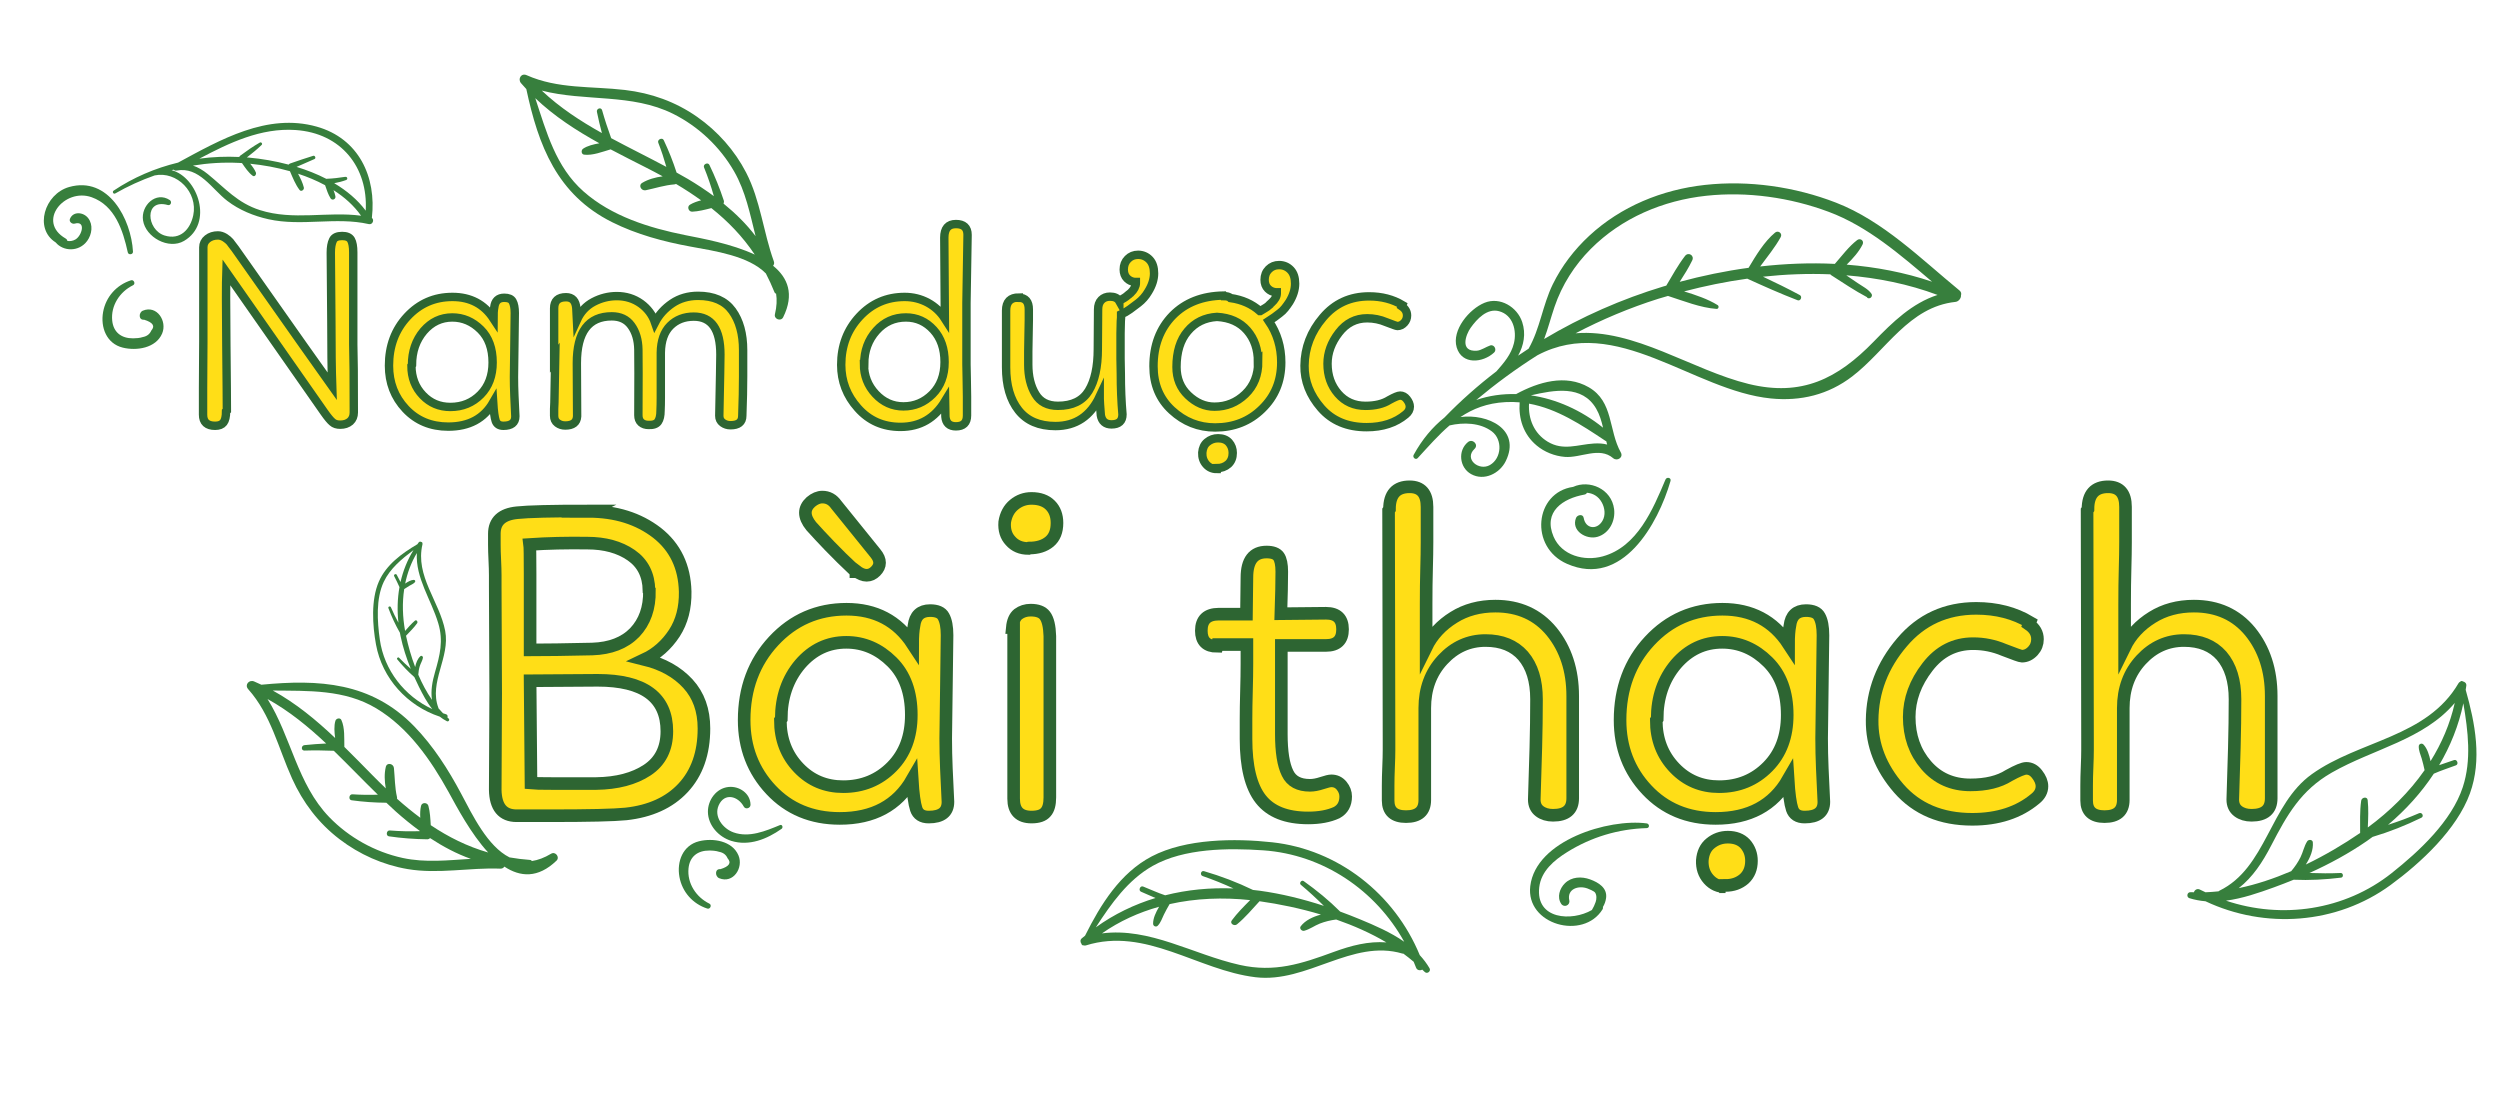
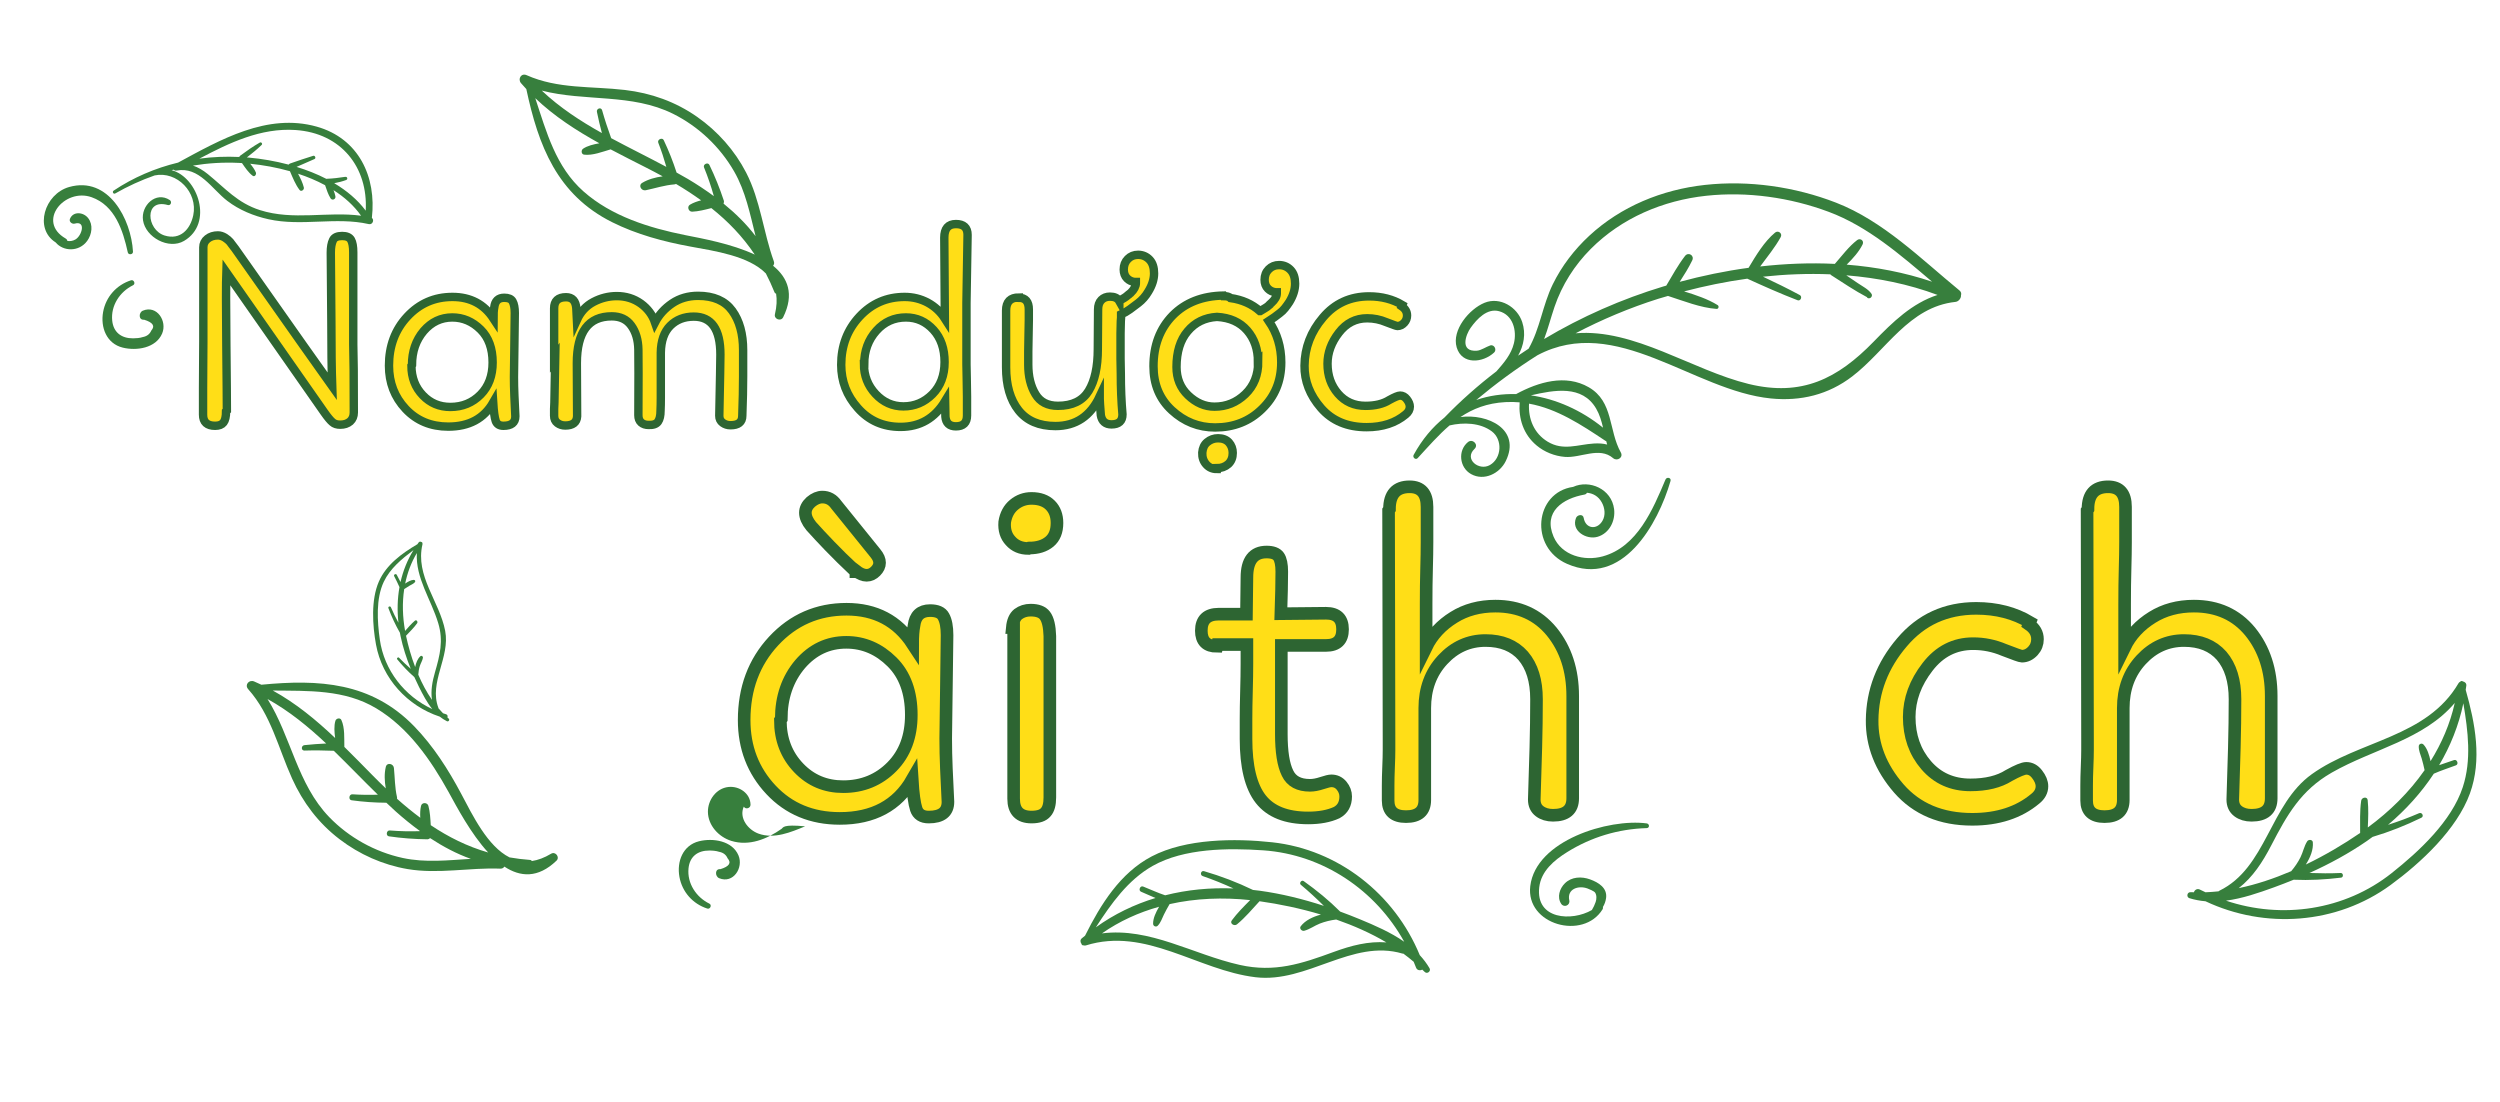
<svg xmlns="http://www.w3.org/2000/svg" version="1.1" id="Layer_1" x="0px" y="0px" width="595.28px" height="262.487px" viewBox="0 0 595.28 262.487" enable-background="new 0 0 595.28 262.487" xml:space="preserve">
  <path id="XMLID_62_" fill="#377F3D" d="M106.833,171.105c-0.106-0.09-0.203-0.193-0.307-0.286c0.13-0.257,0.055-0.643-0.309-0.746  c-0.248-0.07-0.488-0.158-0.732-0.237c-0.374-0.384-0.738-0.78-1.088-1.192c-0.005-0.04-0.003-0.078-0.02-0.121  c-2.279-6.069,2.841-12.008,1.627-18.306c-1.363-7.07-7.189-13.056-5.405-20.623c0.023-0.099,0.007-0.191-0.027-0.275  c0.016-0.123-0.082-0.244-0.212-0.252c-0.208-0.134-0.494-0.146-0.666,0.084c-0.107,0.142-0.202,0.289-0.305,0.433  c-3.698,2.187-7.423,4.872-9.184,8.913c-1.895,4.346-1.508,10.405-0.68,14.955c1.475,8.112,7.477,14.643,15.195,17.192  c0.519,0.416,1.082,0.783,1.697,1.089C106.8,171.922,107.164,171.386,106.833,171.105z M104.348,148.382  c1.269,4.22,0.401,7.618-0.769,11.671c-0.646,2.24-1.044,4.401-0.721,6.59c-1.277-1.841-2.35-3.877-3.258-5.983  c0.041-0.695,0.15-1.38,0.357-2.047c0.212-0.684,0.621-1.29,0.752-1.992c0.055-0.294-0.324-0.618-0.585-0.387  c-0.697,0.617-1.068,1.587-1.267,2.593c-0.942-2.489-1.663-5.032-2.179-7.449c0.908-0.963,1.886-1.905,2.65-2.98  c0.244-0.343-0.157-0.926-0.536-0.602c-0.851,0.727-1.594,1.587-2.335,2.437c-0.593-3.304-0.708-6.69-0.213-9.962  c0.408-0.276,0.818-0.546,1.245-0.793c0.464-0.268,0.959-0.453,1.315-0.859c0.194-0.221,0.009-0.564-0.275-0.55  c-0.675,0.033-1.4,0.441-2.053,0.888c0.52-2.544,1.423-5.001,2.781-7.273C98.92,137.65,102.638,142.695,104.348,148.382z   M90.438,152.287c-0.61-4.311-0.952-9.751,0.942-13.748c1.505-3.177,4.287-5.455,7.077-7.555c-1.472,2.382-2.484,4.946-3.09,7.605  c-0.308-0.576-0.596-1.167-0.906-1.734c-0.187-0.342-0.787-0.044-0.616,0.313c0.417,0.873,0.906,1.735,1.273,2.635  c-0.497,2.767-0.562,5.622-0.247,8.475c-0.652-1.196-1.257-2.418-1.791-3.68c-0.156-0.369-0.736-0.174-0.594,0.21  c0.755,2.032,1.663,3.988,2.741,5.863c0.051,0.277,0.098,0.554,0.156,0.83c0.561,2.659,1.402,5.25,2.429,7.766  c-0.966-0.849-1.906-1.726-2.8-2.656c-0.226-0.235-0.64,0.128-0.43,0.383c1.249,1.513,2.589,2.938,4.072,4.223  c0.358,0.793,0.728,1.58,1.117,2.357c0.905,1.81,1.881,3.69,3.166,5.273C96.348,165.79,91.477,159.628,90.438,152.287z" />
  <path id="XMLID_58_" fill="#377F3D" d="M88.546,51.886c1.135-9.756-3.12-18.925-13.149-21.738  c-11.786-3.306-22.935,3.131-32.991,8.567c-5.439,1.311-10.649,3.533-15.349,6.675c-0.41,0.274-0.053,0.922,0.384,0.672  c3.008-1.724,6.151-3.157,9.386-4.292c5.301-1.102,10.338,4.04,9.19,9.489c-0.696,3.306-3.069,5.992-6.838,4.814  c-4.311-1.348-4.911-8.862,0.769-7.257c0.728,0.206,1.067-0.794,0.478-1.181c-3.317-2.18-6.903,1.331-6.372,4.822  c0.616,4.049,6.109,7.057,9.769,4.907c7.088-4.165,3.328-15.17-2.951-16.843c0.154-0.041,0.308-0.088,0.462-0.127  c0.174,0.175,0.422,0.282,0.709,0.226c5.356-1.053,8.425,4.419,12.077,7.21c2.878,2.2,6.287,3.59,9.806,4.373  c7.932,1.764,16.049-0.625,23.893,1.157C88.737,53.569,89.175,52.339,88.546,51.886z M70.358,30.957  c10.92,0.73,17.302,8.925,16.725,19.203c-1.973-2.637-4.57-4.793-7.505-6.538c0.965-0.179,1.92-0.416,2.834-0.753  c0.48-0.177,0.3-0.841-0.202-0.763c-1.472,0.229-2.911,0.41-4.401,0.462c-0.03,0.001-0.058,0.018-0.088,0.024  c-2.253-1.16-4.658-2.104-7.103-2.855c1.43-0.604,2.853-1.227,4.265-1.869c0.431-0.196,0.134-0.909-0.314-0.767  c-1.839,0.58-3.673,1.182-5.49,1.827c-0.158,0.056-0.268,0.154-0.352,0.267c-3.231-0.86-6.479-1.4-9.491-1.676  c-0.152-0.014-0.304-0.016-0.456-0.029c1.215-0.941,2.426-1.921,3.52-2.981c0.293-0.284-0.081-0.766-0.433-0.566  c-1.604,0.907-3.154,2.015-4.64,3.105c-0.107,0.078-0.2,0.198-0.264,0.328c-3.179-0.151-6.361-0.024-9.499,0.402  C54.63,33.994,62.122,30.407,70.358,30.957z M61.889,50.027c-5.34-1.702-8.229-5.178-12.402-8.571  c-1.135-0.923-2.305-1.615-3.548-2.028c3.584-0.589,7.237-0.817,10.917-0.64c0.253,0.012,0.509,0.028,0.765,0.044  c0.752,1.087,1.526,2.255,2.531,3.012c0.51,0.384,0.953-0.339,0.774-0.777c-0.296-0.722-0.801-1.413-1.351-2.077  c3.046,0.301,6.286,0.879,9.466,1.78c0.66,1.532,1.306,3.183,2.295,4.468c0.39,0.506,1.145-0.052,1.016-0.586  c-0.27-1.113-0.81-2.217-1.383-3.291c2.235,0.736,4.412,1.642,6.442,2.737c0.356,1.067,0.727,2.204,1.301,3.119  c0.388,0.617,1.292,0.227,1.158-0.474c-0.093-0.486-0.262-0.977-0.451-1.466c2.59,1.655,4.851,3.667,6.558,6.087  C77.974,50.297,69.861,52.569,61.889,50.027z" />
  <path id="XMLID_57_" fill="#377F3D" d="M16.462,44.53c-5.867,1.664-8.405,9.906-3.221,13.184c1.823,2.198,5.569,2.31,7.514-0.342  c1.136-1.548,1.474-3.857,0.226-5.449c-1.132-1.445-3.578-1.676-4.33,0.204c-0.267,0.667,0.509,1.295,1.123,1.123  c2.779-0.777,1.738,2.879,0.179,3.776c-0.627,0.361-1.277,0.443-1.901,0.35c-0.048-0.228-0.177-0.44-0.42-0.58  c-6.987-4.022-0.296-12.126,6.184-9.834c5.559,1.966,7.468,7.911,8.613,13.133c0.151,0.688,1.278,0.545,1.238-0.168  C31.237,52.2,25.844,41.869,16.462,44.53z" />
  <path id="XMLID_53_" fill="#377F3D" d="M186.483,75.54c2.725-5.509,1.098-9.425-2.402-12.261c0.227-0.264,0.335-0.624,0.175-1.066  c-2.508-6.945-3.175-14.488-6.585-21.104c-2.731-5.298-6.793-9.86-11.669-13.279c-5.159-3.617-10.948-5.668-17.184-6.405  c-7.937-0.937-15.95-0.192-23.434-3.53c-1.278-0.57-2.165,0.919-1.323,1.906c0.411,0.482,0.835,0.945,1.261,1.405  c2.875,13.462,7.305,25.137,20.423,31.694c5.846,2.922,12.246,4.634,18.649,5.81c5.758,1.059,13.877,2.206,17.969,6.405  c0.74,1.433,1.437,2.923,2.066,4.508c0.067,0.17,0.213,0.268,0.37,0.303c0.229,1.424,0.165,3.041-0.28,4.897  C184.24,75.981,185.948,76.621,186.483,75.54z M160.264,27.096c6.039,3.007,11.184,7.872,14.539,13.72  c2.753,4.799,3.783,10.141,5.11,15.41c-2.163-2.866-4.802-5.446-7.63-7.744c0.104-0.237,0.134-0.511,0.06-0.734  c-0.964-2.91-2.096-5.731-3.431-8.491c-0.347-0.718-1.58-0.139-1.277,0.604c0.91,2.237,1.692,4.517,2.339,6.84  c-2.041-1.503-4.137-2.874-6.196-4.097c-0.881-0.523-1.782-1.013-2.677-1.513c-0.853-2.639-1.869-5.207-3.061-7.72  c-0.348-0.734-1.595-0.143-1.299,0.614c0.741,1.889,1.373,3.807,1.922,5.752c-4.355-2.336-8.803-4.508-13.134-6.838  c-0.793-2.192-1.53-4.404-2.162-6.649c-0.23-0.819-1.396-0.408-1.235,0.392c0.341,1.7,0.748,3.378,1.191,5.047  c-5.118-2.864-10.014-6.044-14.317-10.115C139.28,24.229,150.426,22.198,160.264,27.096z M163.136,55.98  c-8.561-1.714-17.518-4.497-24.187-10.39c-6.612-5.843-8.827-14.152-11.492-22.214c4.552,4.343,9.783,7.709,15.261,10.742  c-1.401,0.25-2.843,0.586-3.884,1.298c-0.508,0.347-0.445,1.323,0.252,1.411c2.007,0.254,4.386-0.701,6.312-1.259  c2.78,1.473,5.601,2.893,8.42,4.325c1.355,0.688,2.681,1.384,3.976,2.094c-1.728,0.233-3.46,0.699-4.875,1.553  c-1.011,0.61-0.192,1.978,0.833,1.763c2.318-0.487,4.441-1.203,6.835-1.395c0.137-0.011,0.258-0.061,0.374-0.113  c2.093,1.24,4.084,2.54,5.985,3.91c-0.955,0.239-1.867,0.564-2.653,1.033c-0.78,0.464-0.345,1.704,0.528,1.668  c1.491-0.062,3.039-0.465,4.563-0.854c3.966,3.162,7.446,6.752,10.331,11.072C174.186,58.032,167.167,56.787,163.136,55.98z" />
  <path id="XMLID_52_" fill="#377F3D" d="M34.013,73.973c-1.019,0.422-1.06,2.3,0.292,2.152c2.105,0.64,2.677,1.503,1.716,2.588  c-0.363,0.848-1.041,1.364-2.033,1.549c-0.711,0.238-1.571,0.298-2.322,0.3c-2.751,0.009-4.663-1.419-4.947-4.223  c-0.364-3.587,1.815-6.879,4.969-8.424c0.652-0.32,0.196-1.395-0.495-1.174c-3.45,1.105-5.986,3.945-6.639,7.537  c-0.667,3.671,0.814,7.533,4.664,8.492c3.294,0.82,7.912,0.133,9.392-3.363C39.856,76.463,37.366,72.584,34.013,73.973z" />
  <path id="XMLID_46_" fill="#377F3D" d="M337.568,109.082c2.593-2.819,4.967-5.538,7.589-7.784c3.27-0.765,7.289-0.673,10.075,1.427  c2.566,1.933,2.375,6.358-0.46,8.004c-2.582,1.499-6.257-1.417-3.675-3.84c1.073-1.007-0.455-2.524-1.561-1.622  c-2.458,2.006-2.043,6.061,0.736,7.614c3.103,1.734,6.818-0.128,8.269-3.093c3.707-7.573-4.341-11.352-10.788-10.482  c2.958-1.989,6.352-3.324,10.726-3.56c1.15-0.062,2.272-0.04,3.368,0.056c-0.29,3.895,0.893,7.635,4.034,10.264  c1.879,1.573,4.283,2.524,6.721,2.725c3.8,0.312,8.226-2.509,11.506,0.302c0.951,0.815,2.499-0.158,1.829-1.355  c-2.966-5.299-1.707-12.112-7.638-15.53c-5.543-3.195-12.012-1.225-17.201,1.575c-0.027,0.014-0.041,0.035-0.064,0.051  c-3.261-0.088-6.477,0.359-9.52,1.407c4.633-3.869,9.483-7.436,14.556-10.645c18.745-9.953,37.106,8.447,55.616,10.283  c7.1,0.704,13.672-0.896,19.36-5.256c8.081-6.193,13.501-16.552,24.584-17.739c0.736-0.079,1.367-0.878,1.304-1.569  c0.129-0.379,0.069-0.801-0.356-1.15c-9.184-7.532-18.161-16.548-29.398-20.911c-9.776-3.795-20.789-5.373-31.224-4.222  c-10.191,1.123-19.969,5.098-27.538,12.11c-3.554,3.293-6.562,7.215-8.69,11.572c-2.409,4.934-3.024,10.533-5.747,15.307  c-0.841,0.543-1.673,1.099-2.499,1.663c1.346-2.422,1.899-5.201,0.975-7.998c-1.19-3.602-5.283-6.09-8.967-4.592  c-3.639,1.479-7.854,6.5-6.634,10.622c1.244,4.204,6.237,3.714,8.916,1.221c0.703-0.654,0.022-2.003-0.94-1.681  c-0.981,0.328-2.158,1.175-3.156,1.248c-4.227,0.308-2.582-3.926-1.506-5.436c1.515-2.123,3.925-4.737,6.78-3.968  c3.33,0.897,4.266,4.645,3.534,7.64c-0.647,2.65-2.399,4.681-4.156,6.671c-4.395,3.363-8.547,7.034-12.39,11.01  c-2.813,2.252-5.31,5.194-7.33,8.896C336.286,108.91,337.077,109.616,337.568,109.082z M375.166,79.359  c6.269-3.278,12.832-6.048,19.697-8.218c0.757-0.239,1.536-0.449,2.303-0.676c3.659,1.176,7.74,2.823,11.567,3.09  c0.498,0.035,0.647-0.664,0.257-0.907c-2.332-1.451-5.201-2.402-7.987-3.264c4.885-1.283,9.923-2.319,15.039-3.029  c3.948,1.797,7.936,3.579,11.985,5.137c0.72,0.277,1.197-0.875,0.536-1.231c-2.872-1.548-5.819-2.985-8.777-4.378  c5.329-0.57,10.71-0.786,16.045-0.565c0.065,0.077,0.123,0.158,0.215,0.217c2.794,1.781,5.561,3.668,8.495,5.214  c0.073,0.22,0.311,0.309,0.523,0.277c0.3-0.045,0.403-0.127,0.572-0.376c0.123-0.181,0.127-0.465,0.011-0.651  c-0.701-1.125-2.245-1.859-3.325-2.606c-0.897-0.62-1.802-1.227-2.704-1.839c7.48,0.606,14.822,2.084,21.738,4.674  c-6.067,1.969-10.631,6.41-15.212,11.122c-8.587,8.835-17.133,13.155-29.743,10.081C402.886,88.139,389.145,78.184,375.166,79.359z   M367.676,80.725c0.939-2.499,1.595-5.078,2.472-7.658c1.772-5.215,4.751-9.899,8.635-13.798  c7.353-7.38,17.208-11.546,27.494-12.653c9.759-1.051,19.977,0.4,29.16,3.826c9.305,3.471,17.022,10.207,24.615,16.639  c-6.538-2.213-13.384-3.512-20.335-4.065c1.491-1.478,2.938-3.079,3.788-4.811c0.432-0.881-0.545-1.614-1.296-1.037  c-1.962,1.508-3.614,3.722-5.312,5.666c-5.912-0.299-11.876-0.045-17.78,0.617c1.691-2.308,3.547-4.541,4.889-6.992  c0.486-0.887-0.594-1.693-1.341-1.073c-2.576,2.139-4.539,5.432-6.308,8.384c-5.58,0.756-11.076,1.902-16.401,3.34  c1.077-1.667,2.138-3.353,2.988-5.117c0.569-1.182-0.936-2.069-1.723-1.044c-1.682,2.189-3.044,4.677-4.461,7.062  c-0.234,0.069-0.474,0.129-0.708,0.199C386.175,71.201,376.588,75.407,367.676,80.725z M364.082,96.114  c6.683,1.212,12.458,5.036,18.187,8.85c0.064,0.043,0.13,0.054,0.196,0.079c0.071,0.271,0.141,0.543,0.221,0.811  c-0.961-0.253-1.991-0.32-3.176-0.247c-3.839,0.235-7.286,1.807-10.989-0.437C365.254,103.191,363.867,99.72,364.082,96.114z   M364.52,94.135c5.589-1.281,12.222-2.535,15.548,3.167c0.82,1.404,1.264,2.955,1.638,4.538  C376.479,97.63,370.497,94.998,364.52,94.135z" />
-   <path id="XMLID_45_" fill="#377F3D" d="M186.109,197.352c-3.465,2.435-7.731,4.199-11.995,2.866  c-2.987-0.934-5.521-3.677-5.551-6.907c-0.026-2.813,1.968-5.598,4.867-5.92c2.608-0.29,5.26,1.543,5.278,4.238  c0.006,0.839-1.19,1.189-1.603,0.434c-1.382-2.531-4.604-3.385-5.977-0.303c-1.21,2.717,1.014,5.546,3.539,6.448  c3.711,1.325,7.647-0.34,11.064-1.75C186.276,196.234,186.529,197.057,186.109,197.352z" />
+   <path id="XMLID_45_" fill="#377F3D" d="M186.109,197.352c-3.465,2.435-7.731,4.199-11.995,2.866  c-2.987-0.934-5.521-3.677-5.551-6.907c-0.026-2.813,1.968-5.598,4.867-5.92c2.608-0.29,5.26,1.543,5.278,4.238  c0.006,0.839-1.19,1.189-1.603,0.434c-1.21,2.717,1.014,5.546,3.539,6.448  c3.711,1.325,7.647-0.34,11.064-1.75C186.276,196.234,186.529,197.057,186.109,197.352z" />
  <path id="XMLID_41_" fill="#377F3D" d="M340.387,230.544c-0.673-1.142-1.456-2.174-2.326-3.115  c-5.957-14.494-19.34-25.143-35.142-26.871c-8.863-0.969-20.568-0.884-28.668,3.355c-7.53,3.94-12.185,11.47-15.884,18.882  c-0.262,0.218-0.532,0.421-0.791,0.645c-0.418,0.362-0.356,0.911-0.07,1.293c0.034,0.249,0.279,0.422,0.514,0.373  c0.166,0.053,0.345,0.073,0.534,0.014c14.308-4.468,26.616,5.919,40.4,7.572c12.278,1.473,22.999-9.187,34.983-5.634  c0.085,0.025,0.158,0.017,0.235,0.021c0.841,0.618,1.653,1.264,2.442,1.93c0.185,0.459,0.386,0.909,0.555,1.376  c0.248,0.685,1.002,0.776,1.478,0.491c0.193,0.188,0.404,0.36,0.592,0.552C339.825,232.028,340.806,231.255,340.387,230.544z   M262.388,222.251c4.183-2.923,8.784-4.995,13.606-6.343c-0.771,1.316-1.457,2.767-1.427,4.069c0.013,0.549,0.697,0.857,1.096,0.454  c0.732-0.74,1.021-1.719,1.473-2.647c0.416-0.855,0.879-1.682,1.355-2.503c6.224-1.399,12.752-1.642,19.187-0.954  c-1.533,1.541-3.085,3.088-4.368,4.823c-0.572,0.773,0.604,1.465,1.23,0.949c1.962-1.616,3.641-3.625,5.368-5.503  c4.719,0.662,9.708,1.7,14.624,3.171c-1.907,0.52-3.722,1.365-4.813,2.791c-0.409,0.534,0.268,1.218,0.825,1.073  c1.332-0.348,2.442-1.217,3.728-1.718c1.255-0.489,2.558-0.793,3.889-0.966c4.175,1.459,8.236,3.244,11.951,5.448  c-4.253-0.323-8.355,0.738-12.574,2.288c-7.634,2.804-14.05,4.939-22.34,3.076C284.029,227.25,273.818,220.79,262.388,222.251z   M334.363,224.248c-3.22-2.255-6.968-3.874-10.573-5.367c-1.547-0.641-3.112-1.245-4.685-1.825  c-2.674-2.677-5.598-5.059-8.679-7.254c-0.518-0.369-1.161,0.476-0.678,0.879c1.911,1.592,3.725,3.279,5.49,5.021  c-4.979-1.63-10.078-2.892-15.268-3.608c-0.539-0.074-1.079-0.126-1.618-0.187c-3.753-1.817-7.641-3.297-11.651-4.47  c-0.757-0.221-1.055,0.92-0.323,1.17c2.5,0.855,4.932,1.849,7.323,2.941c-5.529-0.216-11.011,0.299-16.264,1.634  c-1.781-0.583-3.505-1.405-5.242-2.088c-0.71-0.279-1.201,0.914-0.518,1.227c1.133,0.519,2.307,0.991,3.458,1.505  c-5.031,1.53-9.822,3.828-14.202,6.984c3.657-5.653,7.657-11.313,13.562-14.643c7.427-4.189,17.937-4.276,26.311-3.692  C315.067,203.469,327.585,211.993,334.363,224.248z" />
  <path id="XMLID_37_" fill="#377F3D" d="M521.336,213.874c1.267,0.389,2.542,0.623,3.819,0.73c14.175,6.682,31.238,5.515,44.068-3.87  c7.197-5.264,15.779-13.222,18.899-21.815c2.901-7.988,1.257-16.687-1.011-24.654c0.047-0.338,0.109-0.67,0.149-1.01  c0.064-0.549-0.352-0.913-0.82-1.001c-0.193-0.16-0.491-0.123-0.631,0.071c-0.159,0.073-0.304,0.179-0.403,0.35  c-7.549,12.95-23.641,13.586-34.932,21.663c-10.057,7.195-10.78,22.296-22.024,27.758c-0.08,0.039-0.128,0.094-0.188,0.143  c-1.037,0.111-2.072,0.182-3.105,0.223c-0.446-0.214-0.898-0.411-1.338-0.641c-0.645-0.339-1.263,0.103-1.422,0.634  c-0.269-0.009-0.541,0.007-0.81-0.008C520.75,212.399,520.547,213.632,521.336,213.874z M584.509,167.379  c-1.116,4.979-3.115,9.613-5.765,13.861c-0.318-1.492-0.791-3.025-1.692-3.967c-0.38-0.397-1.093-0.162-1.115,0.404  c-0.041,1.04,0.406,1.957,0.699,2.947c0.269,0.911,0.486,1.835,0.689,2.762c-3.651,5.232-8.306,9.814-13.521,13.647  c0.092-2.172,0.195-4.361-0.03-6.507c-0.1-0.956-1.434-0.675-1.549,0.129c-0.358,2.516-0.242,5.133-0.25,7.684  c-3.93,2.695-8.314,5.294-12.935,7.524c1.057-1.67,1.827-3.519,1.671-5.307c-0.059-0.67-1.02-0.718-1.333-0.235  c-0.749,1.155-0.982,2.546-1.593,3.783c-0.597,1.208-1.354,2.311-2.219,3.336c-4.066,1.739-8.268,3.161-12.498,4.04  c3.357-2.631,5.67-6.181,7.739-10.171c3.744-7.22,7.04-13.123,14.416-17.341C565.162,178.288,577.057,176.168,584.509,167.379z   M530.03,214.458c3.898-0.507,7.757-1.841,11.426-3.17c1.574-0.571,3.137-1.18,4.69-1.813c3.78,0.173,7.545-0.042,11.3-0.5  c0.632-0.077,0.536-1.135-0.092-1.106c-2.484,0.114-4.962,0.092-7.44-0.003c4.775-2.156,9.39-4.663,13.704-7.636  c0.448-0.309,0.881-0.635,1.321-0.954c3.996-1.191,7.864-2.721,11.616-4.56c0.708-0.347,0.158-1.391-0.551-1.081  c-2.422,1.056-4.889,1.962-7.389,2.769c4.227-3.571,7.927-7.649,10.904-12.178c1.708-0.771,3.536-1.327,5.278-1.994  c0.713-0.273,0.27-1.485-0.446-1.255c-1.186,0.381-2.372,0.825-3.568,1.222c2.681-4.523,4.668-9.452,5.772-14.736  c1.114,6.639,1.979,13.517-0.133,19.958c-2.657,8.102-10.357,15.256-16.932,20.475C558.292,216.781,543.301,218.932,530.03,214.458z  " />
  <path id="XMLID_36_" fill="#377F3D" d="M392.098,197.182c-6.754,0.204-13.186,2.127-18.942,5.717  c-3.125,1.949-6.191,4.507-6.643,8.366c-0.906,7.714,7.79,8.189,12.535,5.42c0.371-0.591,0.656-1.229,0.897-1.912  c0.232-0.659,0.287-1.629-0.145-2.246c-0.241-0.344-1.474-0.848-1.784-0.963c-2.173-0.807-4.944,0.106-4.35,2.829  c0.256,1.173-1.262,1.825-1.927,0.813c-1.041-1.586-0.387-3.638,0.893-4.892c1.6-1.566,3.97-1.655,5.983-0.922  c2.028,0.739,4.129,2.027,3.815,4.431c-0.105,0.805-0.374,1.512-0.76,2.143c0.052,0.164,0.044,0.351-0.073,0.541  c-4.577,7.47-18.341,3.699-17.221-5.523c1.322-10.894,18.666-16.12,27.723-14.922C392.791,196.154,392.841,197.159,392.098,197.182z  " />
  <path id="XMLID_35_" fill="#377F3D" d="M397.772,114.531c-2.958,10.212-11.465,25.505-24.641,19.727  c-9.044-3.965-7.735-17.007,1.452-18.325c3.868-1.776,9.148,0.463,9.754,5.286c0.349,2.782-1.105,5.75-3.92,6.595  c-2.661,0.799-6.375-1.415-5.148-4.486c0.304-0.76,1.654-1.031,1.829,0c0.438,2.578,3.126,2.951,4.454,0.707  c0.796-1.345,0.588-3.074-0.141-4.393c-0.832-1.506-2.125-2.187-3.535-2.311c-0.103,0.212-0.294,0.381-0.612,0.438  c-5.088,0.917-9.889,4.049-7.335,10.025c1.918,4.486,7.307,5.903,11.715,4.683c8.234-2.277,11.928-11.175,14.923-18.279  C396.869,113.484,398.003,113.732,397.772,114.531z" />
  <path id="XMLID_31_" fill="#377F3D" d="M131.229,203.279c-1.635,0.985-3.157,1.534-4.584,1.746c-0.081-0.139-0.218-0.248-0.4-0.261  c-1.701-0.121-3.332-0.335-4.921-0.607c-5.239-2.632-8.785-10.025-11.533-15.195c-3.056-5.748-6.621-11.333-11.172-16.023  c-10.214-10.525-22.681-11.221-36.382-9.896c-0.567-0.267-1.137-0.531-1.721-0.777c-1.195-0.505-2.347,0.791-1.417,1.837  c5.443,6.126,7.152,13.99,10.444,21.273c2.586,5.722,6.29,10.621,11.296,14.446c4.732,3.616,10.309,6.11,16.184,7.113  c7.337,1.253,14.729-0.391,22.107-0.097c0.469,0.019,0.78-0.193,0.963-0.489c3.761,2.48,7.986,2.848,12.414-1.414  C133.375,204.099,132.249,202.664,131.229,203.279z M63.699,166.444c5.181,2.872,9.692,6.578,13.968,10.592  c-1.725,0.082-3.448,0.201-5.171,0.389c-0.81,0.089-0.85,1.324,0,1.296c2.33-0.076,4.662-0.041,6.991,0.052  c3.53,3.425,6.944,7.009,10.486,10.455c-2.019,0.064-4.039,0.041-6.064-0.094c-0.811-0.054-0.997,1.313-0.193,1.423  c2.755,0.377,5.51,0.571,8.284,0.586c0.747,0.702,1.486,1.413,2.251,2.095c1.788,1.593,3.727,3.177,5.777,4.669  c-2.41,0.085-4.819,0.028-7.227-0.164c-0.799-0.064-0.979,1.286-0.19,1.4c3.034,0.439,6.065,0.667,9.13,0.706  c0.235,0.003,0.487-0.109,0.682-0.279c3.045,2.002,6.301,3.738,9.687,4.935c-5.424,0.326-10.827,0.958-16.234-0.216  c-6.588-1.431-12.78-4.867-17.471-9.715C70.764,186.676,69.334,175.437,63.699,166.444z M116.243,202.991  c-4.99-1.446-9.464-3.678-13.676-6.504c-0.09-1.57-0.173-3.168-0.564-4.608c-0.229-0.844-1.542-0.884-1.749,0  c-0.209,0.891-0.243,1.859-0.183,2.841c-1.881-1.399-3.721-2.904-5.536-4.525c0.015-0.127,0.026-0.257-0.005-0.391  c-0.539-2.339-0.498-4.58-0.734-6.937c-0.104-1.042-1.656-1.41-1.932-0.261c-0.387,1.607-0.308,3.399-0.008,5.117  c-1.068-1.02-2.132-2.074-3.198-3.158c-2.217-2.255-4.423-4.515-6.667-6.72c-0.05-2.005,0.142-4.561-0.706-6.398  c-0.295-0.638-1.244-0.403-1.421,0.186c-0.364,1.207-0.248,2.684-0.064,4.094c-4.546-4.306-9.335-8.276-14.85-11.303  c8.49,0.105,17.081-0.293,24.648,4.245c7.632,4.577,12.991,12.275,17.211,19.919C108.794,192.187,112.101,198.501,116.243,202.991z" />
  <path id="XMLID_30_" fill="#377F3D" d="M171.242,209.111c-1.019-0.422-1.06-2.301,0.291-2.152c2.105-0.64,2.677-1.503,1.716-2.588  c-0.363-0.848-1.041-1.364-2.033-1.549c-0.711-0.238-1.571-0.298-2.322-0.3c-2.751-0.009-4.663,1.419-4.947,4.223  c-0.364,3.587,1.815,6.879,4.969,8.424c0.652,0.32,0.196,1.395-0.495,1.173c-3.45-1.105-5.986-3.945-6.639-7.537  c-0.667-3.671,0.814-7.533,4.664-8.492c3.294-0.82,7.912-0.133,9.392,3.363C177.085,206.621,174.595,210.499,171.242,209.111z" />
  <g id="XMLID_89_">
    <path id="XMLID_90_" fill="#FFDE17" stroke="#2D6532" stroke-width="2" stroke-miterlimit="10" d="M53.826,97.955   c0,1.232-0.201,2.112-0.602,2.64c-0.4,0.528-1.069,0.792-2.003,0.792c-1.915,0-2.872-0.88-2.872-2.64c0-1.275,0-3.365,0-6.269   c0-2.902,0.021-6.619,0.065-11.15v-7.72v-7.72v-6.994c0-0.835,0.334-1.518,1.003-2.045c0.668-0.528,1.492-0.792,2.473-0.792   c0.534,0,1.092,0.176,1.671,0.528c0.526,0.353,0.921,0.682,1.185,0.99c0.133,0.176,0.296,0.396,0.494,0.66   c0.197,0.264,0.449,0.594,0.757,0.99L72.12,82.12l6.977,9.832c-0.132-3.827-0.197-8.995-0.197-15.506l-0.132-16.297   c0-1.275,0.175-2.265,0.527-2.969c0.308-0.66,1.033-0.99,2.178-0.99c1.056,0,1.759,0.308,2.111,0.924   c0.352,0.616,0.527,1.606,0.527,2.969v21.906c0.044,1.276,0.076,3.266,0.1,5.971c0.021,2.705,0.032,6.126,0.032,10.261   c0,0.88-0.286,1.583-0.858,2.111c-0.616,0.527-1.408,0.792-2.375,0.792c-0.792,0-1.408-0.198-1.848-0.595   c-0.482-0.396-1.142-1.188-1.975-2.375L53.892,64.832c-0.088,2.464-0.088,8.139,0,17.023c0.044,4.487,0.076,8.04,0.1,10.656   c0.021,2.618,0.032,4.366,0.032,5.246L53.826,97.955z" />
    <path id="XMLID_92_" fill="#FFDE17" stroke="#2D6532" stroke-width="2" stroke-miterlimit="10" d="M122.38,89.773   c0,1.408,0.033,2.894,0.1,4.454c0.065,1.562,0.143,3.2,0.23,4.916c0,1.495-0.946,2.243-2.837,2.243   c-0.968,0-1.584-0.397-1.848-1.188c-0.264-0.792-0.462-2.244-0.594-4.356c-2.2,3.827-5.763,5.741-10.689,5.741   c-4.135,0-7.521-1.408-10.161-4.224c-2.639-2.814-3.959-6.245-3.959-10.293c0-4.662,1.452-8.555,4.355-11.679   c2.903-3.123,6.487-4.685,10.755-4.685c4.266,0,7.521,1.715,9.766,5.146c0-1.144,0.065-2.045,0.197-2.705   c0.176-1.495,0.968-2.244,2.376-2.244c1.011,0,1.671,0.287,1.979,0.858c0.352,0.616,0.527,1.54,0.527,2.771l-0.065,5.147   L122.38,89.773z M97.967,87.098c0,2.807,0.904,5.154,2.715,7.039c1.765,1.843,3.949,2.763,6.554,2.763   c2.869,0,5.275-0.986,7.218-2.96c1.897-1.929,2.847-4.472,2.847-7.63c0-3.332-0.949-5.941-2.847-7.828   c-1.942-1.929-4.193-2.894-6.754-2.894c-2.692,0-4.966,1.075-6.819,3.223c-1.854,2.193-2.781,4.89-2.781,8.091L97.967,87.098z" />
    <path id="XMLID_95_" fill="#FFDE17" stroke="#2D6532" stroke-width="2" stroke-miterlimit="10" d="M131.947,85.419v-4.883v-3.365   v-1.979v-1.188V73.41c0-1.759,0.945-2.639,2.838-2.639c1.494,0,2.309,0.88,2.441,2.639l0.14,2.771   c0.879-1.936,2.198-3.365,3.957-4.289c1.759-0.924,3.605-1.386,5.54-1.386c2.155,0,4.067,0.594,5.737,1.782   c1.627,1.188,2.748,2.684,3.364,4.487c0.926-1.803,2.294-3.321,4.104-4.553c1.765-1.188,3.816-1.782,6.155-1.782   c3.706,0,6.419,1.188,8.141,3.563c1.721,2.376,2.582,5.5,2.582,9.37v6.268c0,2.684-0.066,5.807-0.198,9.369   c0,1.496-0.934,2.244-2.805,2.244c-0.713,0-1.337-0.198-1.87-0.594c-0.534-0.396-0.802-0.945-0.802-1.65   c0.088-4.266,0.154-7.609,0.198-10.028c0.043-2.419,0.066-3.937,0.066-4.553c0-6.026-2.111-9.04-6.335-9.04   c-2.287,0-4.156,0.726-5.608,2.177c-1.451,1.452-2.2,3.586-2.243,6.4v6.73c0,1.496,0,2.838,0,4.025s-0.023,2.222-0.066,3.101   c0,1.145-0.197,2.002-0.594,2.573c-0.396,0.572-1.144,0.835-2.243,0.792c-0.748,0-1.342-0.198-1.781-0.594   c-0.44-0.396-0.66-0.967-0.66-1.716c0.044-8.093,0.044-13.305,0-15.637c-0.044-2.331-0.616-4.245-1.716-5.741   c-1.056-1.452-2.596-2.177-4.618-2.177c-5.543,0-8.313,3.718-8.313,11.151l0.065,12.669c-0.089,1.451-1.034,2.177-2.837,2.177   c-0.704,0-1.319-0.197-1.848-0.594c-0.527-0.396-0.792-0.967-0.792-1.716c0-0.57,0-1.121,0-1.649c0-0.527,0.021-1.032,0.066-1.518   l0.198-10.821L131.947,85.419z" />
    <path id="XMLID_97_" fill="#FFDE17" stroke="#2D6532" stroke-width="2" stroke-miterlimit="10" d="M230.126,72.09v12.933   c0,0.308,0,0.891,0,1.749s0.022,1.991,0.066,3.398c0.043,1.408,0.066,2.837,0.066,4.288c0,1.452,0,2.948,0,4.487   c0,1.716-0.881,2.573-2.64,2.573c-1.54,0-2.375-0.77-2.507-2.31l-0.066-3.695c-2.464,4.092-6.005,6.137-10.623,6.137   c-4.136,0-7.523-1.495-10.161-4.486c-2.64-2.947-3.959-6.378-3.959-10.293c0-4.53,1.451-8.357,4.355-11.481   c2.903-3.123,6.488-4.685,10.755-4.685c1.98,0,3.827,0.462,5.543,1.385c1.671,0.924,3.013,2.178,4.024,3.761l-0.132-19.267   c0-2.155,0.924-3.233,2.771-3.233c1.848,0,2.771,0.858,2.771,2.573L230.126,72.09z M205.713,86.672   c0,2.771,0.921,5.147,2.763,7.126c1.841,1.979,4.055,2.969,6.641,2.969c2.674,0,4.975-0.967,6.904-2.903   c1.929-1.934,2.894-4.486,2.894-7.653c0-3.167-0.878-5.718-2.63-7.654c-1.798-1.979-3.99-2.969-6.576-2.969   c-2.806,0-5.151,1.056-7.036,3.167c-1.929,2.156-2.893,4.795-2.893,7.917H205.713z" />
    <path id="XMLID_100_" fill="#FFDE17" stroke="#2D6532" stroke-width="2" stroke-miterlimit="10" d="M273.745,61.863   c0.7,0.749,1.051,1.826,1.051,3.233c0,1.408-0.462,2.86-1.386,4.354c-0.617,1.056-1.408,1.958-2.376,2.705   c-0.616,0.484-1.276,0.979-1.979,1.484c-0.704,0.506-1.408,0.914-2.111,1.221c0,0.221,0,0.462,0,0.726   c0,0.264-0.022,0.572-0.065,0.924c-0.045,0.968-0.066,1.925-0.066,2.87c0,0.947,0,1.903,0,2.871c0,0.968,0,2.012,0,3.134   c0,1.122,0.022,2.321,0.066,3.597c0,3.431,0.132,6.664,0.396,9.699c0,1.583-0.87,2.375-2.61,2.375   c-1.436,0-2.283-0.726-2.544-2.178l-0.196-2.573c-0.043-0.571-0.065-1.011-0.065-1.319c0-0.308,0-0.505,0-0.594   c-2.198,4.707-5.718,7.06-10.555,7.06c-3.87,0-6.794-1.253-8.773-3.761c-1.98-2.507-2.968-5.916-2.968-10.227v-6.796v-6.73   c0-2.067,1.011-3.101,3.035-3.101v0.066c1.583,0,2.375,0.924,2.375,2.771c0,0.66,0,1.507,0,2.54c0,1.034-0.023,2.255-0.066,3.662   c-0.044,1.408-0.065,2.695-0.065,3.86c0,1.166,0,2.189,0,3.068c0,2.815,0.571,5.169,1.716,7.059   c1.099,1.848,2.88,2.771,5.344,2.771c3.432,0,5.873-1.188,7.324-3.563c1.452-2.376,2.178-5.696,2.178-9.964l0.065-9.435   c0-0.967,0.262-1.716,0.788-2.244c0.524-0.528,1.203-0.792,2.035-0.792c1.094,0,1.838,0.353,2.233,1.056v-0.066   c0.524-0.308,0.918-0.539,1.181-0.693c0.263-0.154,0.568-0.385,0.919-0.693c0.043,0,0.143-0.076,0.296-0.231   c0.152-0.154,0.252-0.231,0.296-0.231c0.831-0.835,1.247-1.627,1.247-2.375v-0.264h-0.328c-0.701-0.088-1.292-0.374-1.772-0.858   c-0.526-0.528-0.788-1.231-0.788-2.111c0-1.012,0.328-1.848,0.985-2.507c0.655-0.66,1.466-0.99,2.429-0.99   C272.081,60.676,273.001,61.072,273.745,61.863z" />
    <path id="XMLID_102_" fill="#FFDE17" stroke="#2D6532" stroke-width="2" stroke-miterlimit="10" d="M307.324,64.305   c0.703,0.748,1.056,1.826,1.056,3.233c0,1.409-0.454,2.86-1.359,4.355c-0.345,0.528-0.701,1.023-1.066,1.485   c-0.367,0.461-0.79,0.869-1.27,1.22c-0.396,0.309-0.803,0.617-1.221,0.924c-0.419,0.309-0.869,0.617-1.353,0.924   c1.979,2.903,2.969,6.181,2.969,9.832c0,4.443-1.521,8.138-4.563,11.084c-2.998,2.948-6.723,4.421-11.175,4.421   c-3.924,0-7.362-1.362-10.316-4.091c-2.91-2.683-4.364-6.18-4.364-10.491c0-4.926,1.518-8.951,4.553-12.074   c3.035-3.079,7.06-4.662,12.074-4.751l0.066,0.132c0.792,0,1.341,0.155,1.65,0.462c2.771,0.396,5.103,1.43,6.994,3.101h0.065   c0.484-0.307,0.868-0.538,1.155-0.692c0.285-0.154,0.604-0.385,0.957-0.693c0-0.044,0.076-0.132,0.23-0.264   c0.153-0.132,0.253-0.22,0.297-0.264c0.88-0.792,1.319-1.561,1.319-2.31v-0.264h-0.329c-0.704-0.087-1.299-0.373-1.782-0.857   c-0.527-0.528-0.791-1.231-0.791-2.111c0-1.012,0.329-1.848,0.989-2.507c0.66-0.66,1.474-0.99,2.441-0.99   C305.651,63.117,306.575,63.513,307.324,64.305z M296.503,93.864c2.067-1.979,3.102-4.574,3.102-7.786l-0.066,0.066   c0-2.991-0.857-5.476-2.573-7.456c-1.716-1.979-4.113-3.057-7.192-3.233c-2.903,0.176-5.235,1.32-6.994,3.431   c-1.76,2.068-2.639,4.905-2.639,8.512c0,2.728,0.924,4.972,2.771,6.73c1.892,1.804,3.981,2.705,6.268,2.705   C291.993,96.834,294.435,95.844,296.503,93.864z M289.707,111.68c-1.013,0-1.848-0.374-2.508-1.122   c-0.659-0.748-0.968-1.672-0.924-2.771c0.088-1.101,0.483-1.937,1.188-2.508c0.748-0.616,1.605-0.924,2.574-0.924   c1.099,0,1.956,0.33,2.573,0.99c0.615,0.703,0.923,1.539,0.923,2.507c0,1.1-0.353,1.979-1.056,2.64   c-0.748,0.66-1.672,0.989-2.77,0.989V111.68z" />
    <path id="XMLID_106_" fill="#FFDE17" stroke="#2D6532" stroke-width="2" stroke-miterlimit="10" d="M333.782,72.948   c0.835,0.572,1.253,1.298,1.253,2.178c0,0.66-0.22,1.232-0.659,1.715c-0.484,0.528-1.034,0.791-1.649,0.791   c-0.177,0-1.056-0.307-2.64-0.923c-1.451-0.616-2.969-0.924-4.553-0.924c-2.728,0-4.972,1.144-6.73,3.431   c-1.804,2.332-2.705,4.795-2.705,7.39c0,2.815,0.835,5.191,2.508,7.126c1.671,1.937,3.849,2.903,6.532,2.903   c2.331,0,4.223-0.462,5.674-1.386c1.275-0.703,2.134-1.056,2.573-1.056c0.616,0,1.144,0.287,1.584,0.858   c0.483,0.616,0.726,1.21,0.726,1.781c0,0.704-0.33,1.319-0.989,1.848c-2.42,2.023-5.521,3.035-9.304,3.035   c-4.575,0-8.188-1.518-10.84-4.553c-2.671-3.079-3.984-6.444-3.94-10.096c0.045-4.266,1.514-8.093,4.408-11.481   c2.823-3.342,6.478-5.015,10.966-5.015c2.991,0,5.63,0.683,7.918,2.046L333.782,72.948z" />
  </g>
  <g id="XMLID_27_">
-     <path id="XMLID_66_" fill="#FFDE17" stroke="#2D6532" stroke-width="3" stroke-miterlimit="10" d="M140.115,121.765   c6.468,0,11.906,1.699,16.316,5.099c4.336,3.398,6.574,8.072,6.717,14.018c0.07,3.824-0.788,7.116-2.573,9.877   c-1.861,2.831-4.221,4.92-7.08,6.265c4.318,1.067,7.751,2.986,10.301,5.758c2.547,2.773,3.822,6.327,3.822,10.661   c0,5.901-1.664,10.629-4.991,14.182c-3.256,3.483-7.787,5.545-13.592,6.184c-1.416,0.143-3.628,0.248-6.637,0.319   c-3.01,0.069-6.849,0.106-11.521,0.106h-7.858c-3.327,0-5.026-2.057-5.097-6.172l0.106-22.985l-0.106-25.326   c0-0.78,0-1.685,0-2.714c0-1.027-0.036-2.251-0.106-3.671c-0.071-1.419-0.106-2.643-0.106-3.672c0-1.027,0-1.896,0-2.606   c0-2.979,1.805-4.646,5.416-5.002c1.273-0.141,3.345-0.247,6.212-0.319c2.866-0.069,6.529-0.106,10.99-0.106L140.115,121.765z    M154.529,140.552c-0.071-3.673-1.49-6.463-4.257-8.37c-2.767-1.907-6.243-2.861-10.429-2.861   c-4.895-0.069-9.471,0.036-13.727,0.319c0.069,0.495,0.106,2.826,0.106,6.993c0,4.169,0,10.209,0,18.12   c1.772,0,3.884-0.017,6.331-0.053c2.447-0.035,5.268-0.089,8.46-0.16c4.326-0.14,7.696-1.446,10.109-3.921   c2.411-2.542,3.581-5.862,3.512-9.961L154.529,140.552z M126.224,162.096l0.213,24.368c0.708,0.072,2.357,0.106,4.948,0.106   c2.588,0,6.118,0,10.588,0c4.965-0.069,9.008-1.134,12.131-3.192c3.121-2.057,4.683-5.143,4.683-9.258   c0-8.087-5.499-12.131-16.494-12.131L126.224,162.096z" />
    <path id="XMLID_70_" fill="#FFDE17" stroke="#2D6532" stroke-width="3" stroke-miterlimit="10" d="M225.186,175.823   c0,2.271,0.053,4.665,0.159,7.183c0.106,2.519,0.23,5.161,0.372,7.928c0,2.412-1.526,3.618-4.575,3.618   c-1.561,0-2.554-0.639-2.979-1.916c-0.426-1.276-0.745-3.617-0.958-7.022c-3.548,6.172-9.294,9.258-17.239,9.258   c-6.669,0-12.131-2.27-16.387-6.811c-4.257-4.539-6.385-10.073-6.385-16.601c0-7.518,2.341-13.797,7.023-18.835   c4.683-5.036,10.464-7.556,17.346-7.556c6.88,0,12.131,2.767,15.749,8.301c0-1.845,0.107-3.299,0.319-4.363   c0.282-2.411,1.56-3.618,3.831-3.618c1.631,0,2.695,0.462,3.192,1.384c0.566,0.994,0.852,2.483,0.852,4.469l-0.106,8.301   L225.186,175.823z M185.813,171.508c0,4.528,1.458,8.313,4.378,11.352c2.847,2.972,6.37,4.456,10.569,4.456   c4.628,0,8.509-1.591,11.641-4.773c3.059-3.111,4.591-7.213,4.591-12.306c0-5.374-1.531-9.582-4.591-12.625   c-3.132-3.111-6.764-4.667-10.893-4.667c-4.343,0-8.009,1.732-10.998,5.197c-2.99,3.537-4.484,7.887-4.484,13.049L185.813,171.508z    M203.797,136.131c-2.412-2.27-4.487-4.309-6.225-6.119c-1.739-1.809-3.211-3.387-4.416-4.735   c-0.923-1.134-1.384-2.198-1.384-3.192c0-0.921,0.426-1.772,1.277-2.554c0.921-0.779,1.844-1.171,2.767-1.171   c1.347,0,2.447,0.604,3.299,1.81l9.364,11.599c0.639,0.782,0.958,1.526,0.958,2.235c0,0.71-0.319,1.383-0.958,2.021   s-1.349,0.958-2.129,0.958c-0.781,0-1.632-0.355-2.554-1.065V136.131z" />
    <path id="XMLID_74_" fill="#FFDE17" stroke="#2D6532" stroke-width="3" stroke-miterlimit="10" d="M244.871,130.598   c-1.773,0-3.192-0.602-4.256-1.809c-1.064-1.134-1.526-2.624-1.384-4.469c0.282-1.772,1.027-3.156,2.234-4.15   c1.206-0.993,2.589-1.49,4.15-1.49c1.915,0,3.405,0.532,4.47,1.597c1.064,1.064,1.596,2.484,1.596,4.257   c0,1.986-0.604,3.477-1.809,4.469c-1.207,0.994-2.804,1.49-4.789,1.49L244.871,130.598z M241.04,149.433   c0.142-1.49,0.603-2.554,1.384-3.192c0.852-0.639,1.844-0.958,2.979-0.958c1.631,0,2.767,0.426,3.405,1.277   c0.708,0.923,1.099,2.554,1.171,4.895v12.237v12.238v13.939c0,1.633-0.319,2.804-0.958,3.512c-0.639,0.78-1.774,1.171-3.405,1.171   c-2.838,0-4.257-1.453-4.257-4.363v-40.756H241.04z" />
    <path id="XMLID_77_" fill="#FFDE17" stroke="#2D6532" stroke-width="3" stroke-miterlimit="10" d="M289.775,153.901   c-2.483,0-3.724-1.24-3.724-3.724c0-2.624,1.383-3.938,4.149-3.938h6.598l0.107-8.727c0-4.043,1.559-6.066,4.683-6.066   c1.418,0,2.376,0.357,2.873,1.064c0.495,0.71,0.745,1.915,0.745,3.618c0,1.207-0.019,2.644-0.054,4.31   c-0.036,1.668-0.09,3.564-0.159,5.693l10.747-0.107c2.624,0,3.938,1.276,3.938,3.831c0,2.554-1.313,3.83-3.938,3.83H305.1v21.07   c0,4.257,0.495,7.379,1.489,9.364c0.921,1.915,2.695,2.873,5.321,2.873c0.85,0,1.809-0.176,2.873-0.532   c1.063-0.354,1.809-0.531,2.234-0.531c0.992,0,1.809,0.391,2.447,1.17c0.639,0.781,0.958,1.633,0.958,2.554   c0,1.774-0.71,3.052-2.128,3.831c-1.846,0.852-4.115,1.277-6.81,1.277c-5.18,0-8.94-1.49-11.28-4.47   c-2.341-2.98-3.512-7.768-3.512-14.365c0-1.206,0-2.749,0-4.629c0-1.879,0.035-4.098,0.106-6.651   c0.07-2.554,0.107-4.752,0.107-6.598c0-1.844,0-3.368,0-4.575h-7.023L289.775,153.901z" />
    <path id="XMLID_79_" fill="#FFDE17" stroke="#2D6532" stroke-width="3" stroke-miterlimit="10" d="M330.851,121.233   c0-3.547,1.597-5.321,4.789-5.321c2.767,0,4.15,1.597,4.15,4.789v4.256c0,0.995,0,2.378,0,4.15c0,1.774-0.037,3.902-0.106,6.385   c-0.071,2.484-0.107,5.268-0.107,8.354c0,3.086,0,6.51,0,10.268c1.418-2.908,3.618-5.284,6.598-7.129   c2.836-1.772,6.135-2.661,9.896-2.661c5.603,0,10.072,2.022,13.408,6.066c3.333,4.114,5.001,9.223,5.001,15.323v24.368   c0,2.697-1.562,4.044-4.683,4.044c-1.276,0-2.341-0.319-3.192-0.959c-0.851-0.641-1.276-1.566-1.276-2.775   c0.142-4.267,0.266-8.392,0.372-12.376c0.106-3.981,0.16-7.822,0.16-11.522c0-4.409-1.064-7.857-3.192-10.347   c-2.129-2.418-5.108-3.628-8.939-3.628c-3.974,0-7.379,1.529-10.215,4.587c-2.839,3.06-4.257,6.9-4.257,11.523v11.842v10.028   c0,2.632-1.49,3.947-4.47,3.947c-2.838,0-4.256-1.277-4.256-3.831c0-0.992,0-2.163,0-3.512c0-1.347,0.034-2.837,0.107-4.469   c0.069-1.632,0.105-2.98,0.105-4.044c0-1.064,0-1.844,0-2.341l-0.105-54.697L330.851,121.233z" />
-     <path id="XMLID_81_" fill="#FFDE17" stroke="#2D6532" stroke-width="3" stroke-miterlimit="10" d="M433.752,175.823   c0,2.271,0.053,4.665,0.159,7.183c0.106,2.519,0.229,5.161,0.372,7.928c0,2.412-1.526,3.618-4.575,3.618   c-1.562,0-2.554-0.639-2.98-1.916c-0.426-1.276-0.745-3.617-0.958-7.022c-3.548,6.172-9.294,9.258-17.239,9.258   c-6.669,0-12.131-2.27-16.387-6.811c-4.257-4.539-6.385-10.073-6.385-16.601c0-7.518,2.341-13.797,7.022-18.835   c4.683-5.036,10.464-7.556,17.346-7.556c6.88,0,12.131,2.767,15.749,8.301c0-1.845,0.106-3.299,0.319-4.363   c0.282-2.411,1.56-3.618,3.831-3.618c1.631,0,2.695,0.462,3.192,1.384c0.566,0.994,0.852,2.483,0.852,4.469l-0.107,8.301   L433.752,175.823z M394.379,171.508c0,4.528,1.458,8.313,4.378,11.352c2.847,2.972,6.37,4.456,10.569,4.456   c4.628,0,8.509-1.591,11.641-4.773c3.06-3.111,4.591-7.213,4.591-12.306c0-5.374-1.531-9.582-4.591-12.625   c-3.132-3.111-6.764-4.667-10.893-4.667c-4.343,0-8.009,1.732-10.998,5.197c-2.99,3.537-4.484,7.887-4.484,13.049L394.379,171.508z    M410.873,211.152c-1.633,0-2.979-0.604-4.044-1.809c-1.065-1.207-1.562-2.696-1.49-4.469c0.142-1.774,0.78-3.123,1.916-4.044   c1.205-0.994,2.589-1.49,4.15-1.49c1.772,0,3.155,0.532,4.149,1.597c0.993,1.134,1.49,2.482,1.49,4.044   c0,1.773-0.568,3.192-1.703,4.256c-1.207,1.064-2.696,1.597-4.469,1.597V211.152z" />
    <path id="XMLID_85_" fill="#FFDE17" stroke="#2D6532" stroke-width="3" stroke-miterlimit="10" d="M483.126,148.688   c1.347,0.923,2.021,2.094,2.021,3.512c0,1.064-0.355,1.987-1.063,2.767c-0.781,0.852-1.668,1.277-2.66,1.277   c-0.285,0-1.703-0.496-4.257-1.49c-2.341-0.992-4.789-1.489-7.343-1.489c-4.399,0-8.018,1.846-10.853,5.533   c-2.91,3.761-4.363,7.733-4.363,11.918c0,4.541,1.347,8.372,4.044,11.493c2.695,3.122,6.207,4.682,10.534,4.682   c3.76,0,6.811-0.745,9.152-2.234c2.057-1.134,3.439-1.703,4.149-1.703c0.993,0,1.844,0.463,2.554,1.384   c0.78,0.994,1.171,1.952,1.171,2.873c0,1.136-0.532,2.128-1.596,2.98c-3.902,3.264-8.904,4.895-15.005,4.895   c-7.379,0-13.205-2.448-17.481-7.343c-4.308-4.965-6.427-10.392-6.354-16.281c0.071-6.88,2.44-13.053,7.109-18.516   c4.553-5.391,10.448-8.088,17.684-8.088c4.823,0,9.08,1.101,12.77,3.299L483.126,148.688z" />
    <path id="XMLID_87_" fill="#FFDE17" stroke="#2D6532" stroke-width="3" stroke-miterlimit="10" d="M497.172,121.233   c0-3.547,1.597-5.321,4.789-5.321c2.767,0,4.15,1.597,4.15,4.789v4.256c0,0.995,0,2.378,0,4.15c0,1.774-0.037,3.902-0.106,6.385   c-0.071,2.484-0.107,5.268-0.107,8.354c0,3.086,0,6.51,0,10.268c1.418-2.908,3.618-5.284,6.598-7.129   c2.836-1.772,6.135-2.661,9.896-2.661c5.602,0,10.072,2.022,13.408,6.066c3.333,4.114,5.001,9.223,5.001,15.323v24.368   c0,2.697-1.562,4.044-4.683,4.044c-1.276,0-2.341-0.319-3.192-0.959c-0.851-0.641-1.276-1.566-1.276-2.775   c0.142-4.267,0.266-8.392,0.372-12.376c0.106-3.981,0.16-7.822,0.16-11.522c0-4.409-1.064-7.857-3.192-10.347   c-2.129-2.418-5.108-3.628-8.939-3.628c-3.974,0-7.379,1.529-10.215,4.587c-2.839,3.06-4.257,6.9-4.257,11.523v11.842v10.028   c0,2.632-1.49,3.947-4.47,3.947c-2.838,0-4.256-1.277-4.256-3.831c0-0.992,0-2.163,0-3.512c0-1.347,0.034-2.837,0.107-4.469   c0.069-1.632,0.105-2.98,0.105-4.044c0-1.064,0-1.844,0-2.341l-0.105-54.697L497.172,121.233z" />
  </g>
</svg>